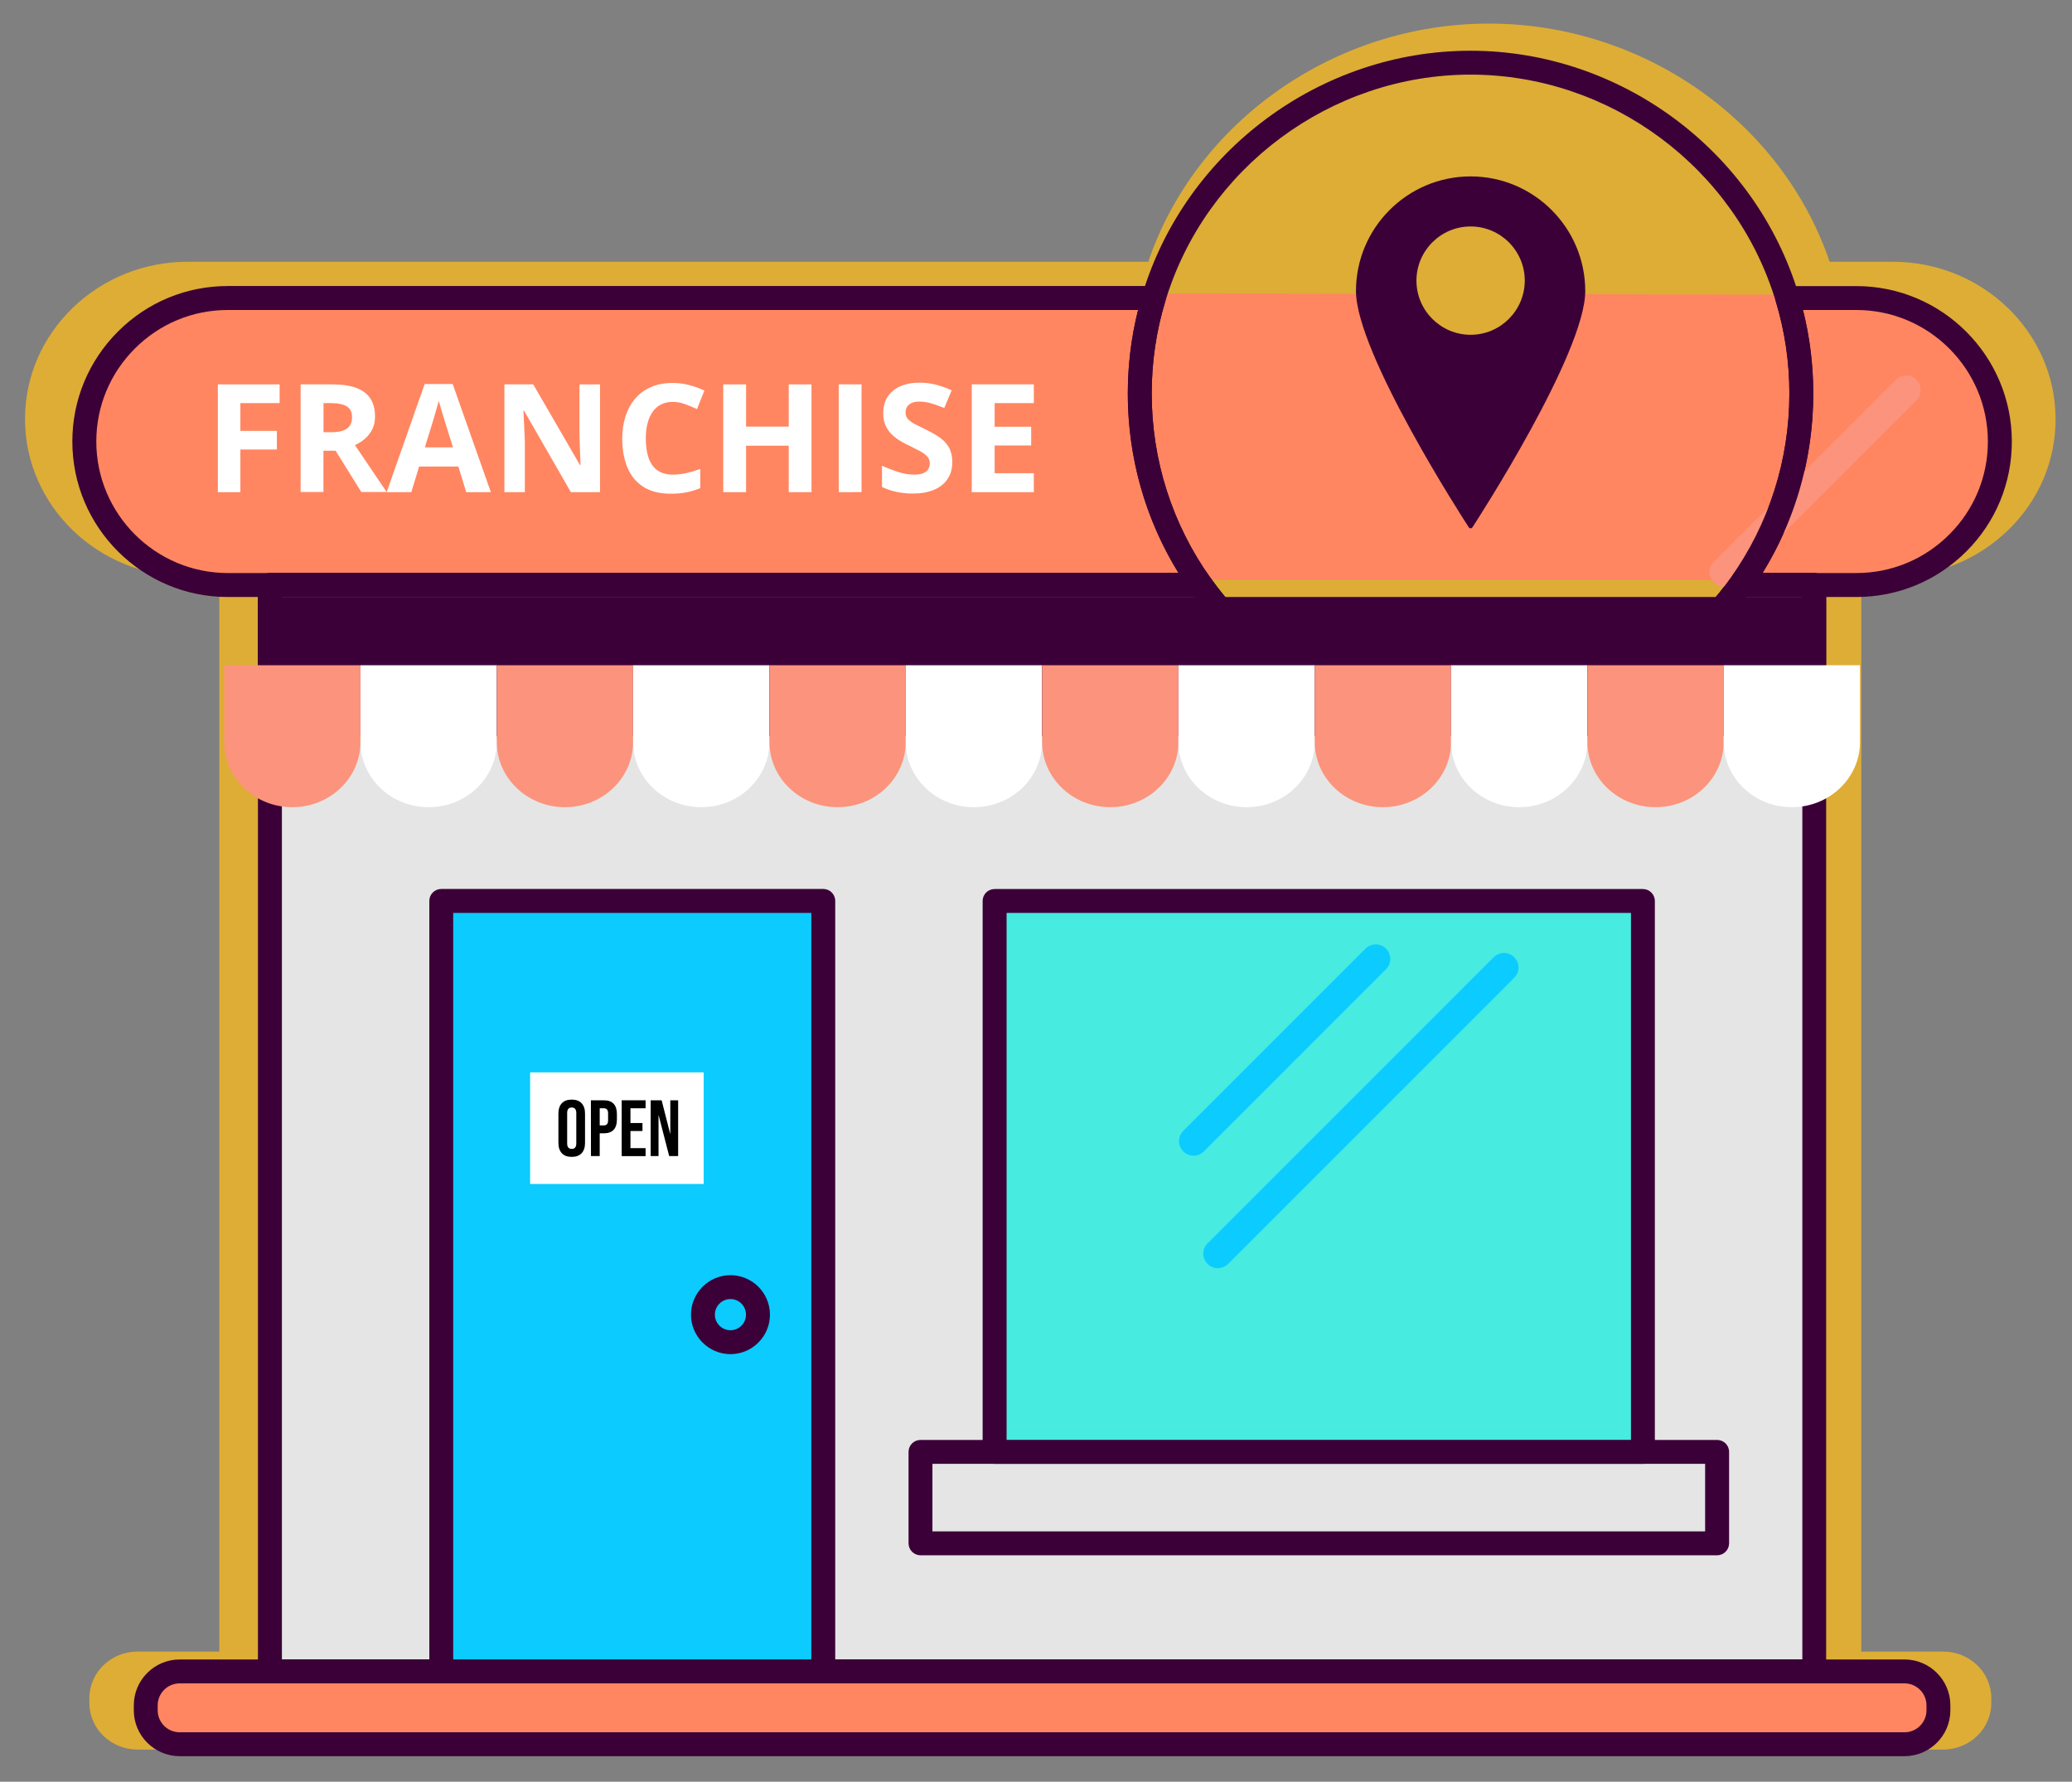
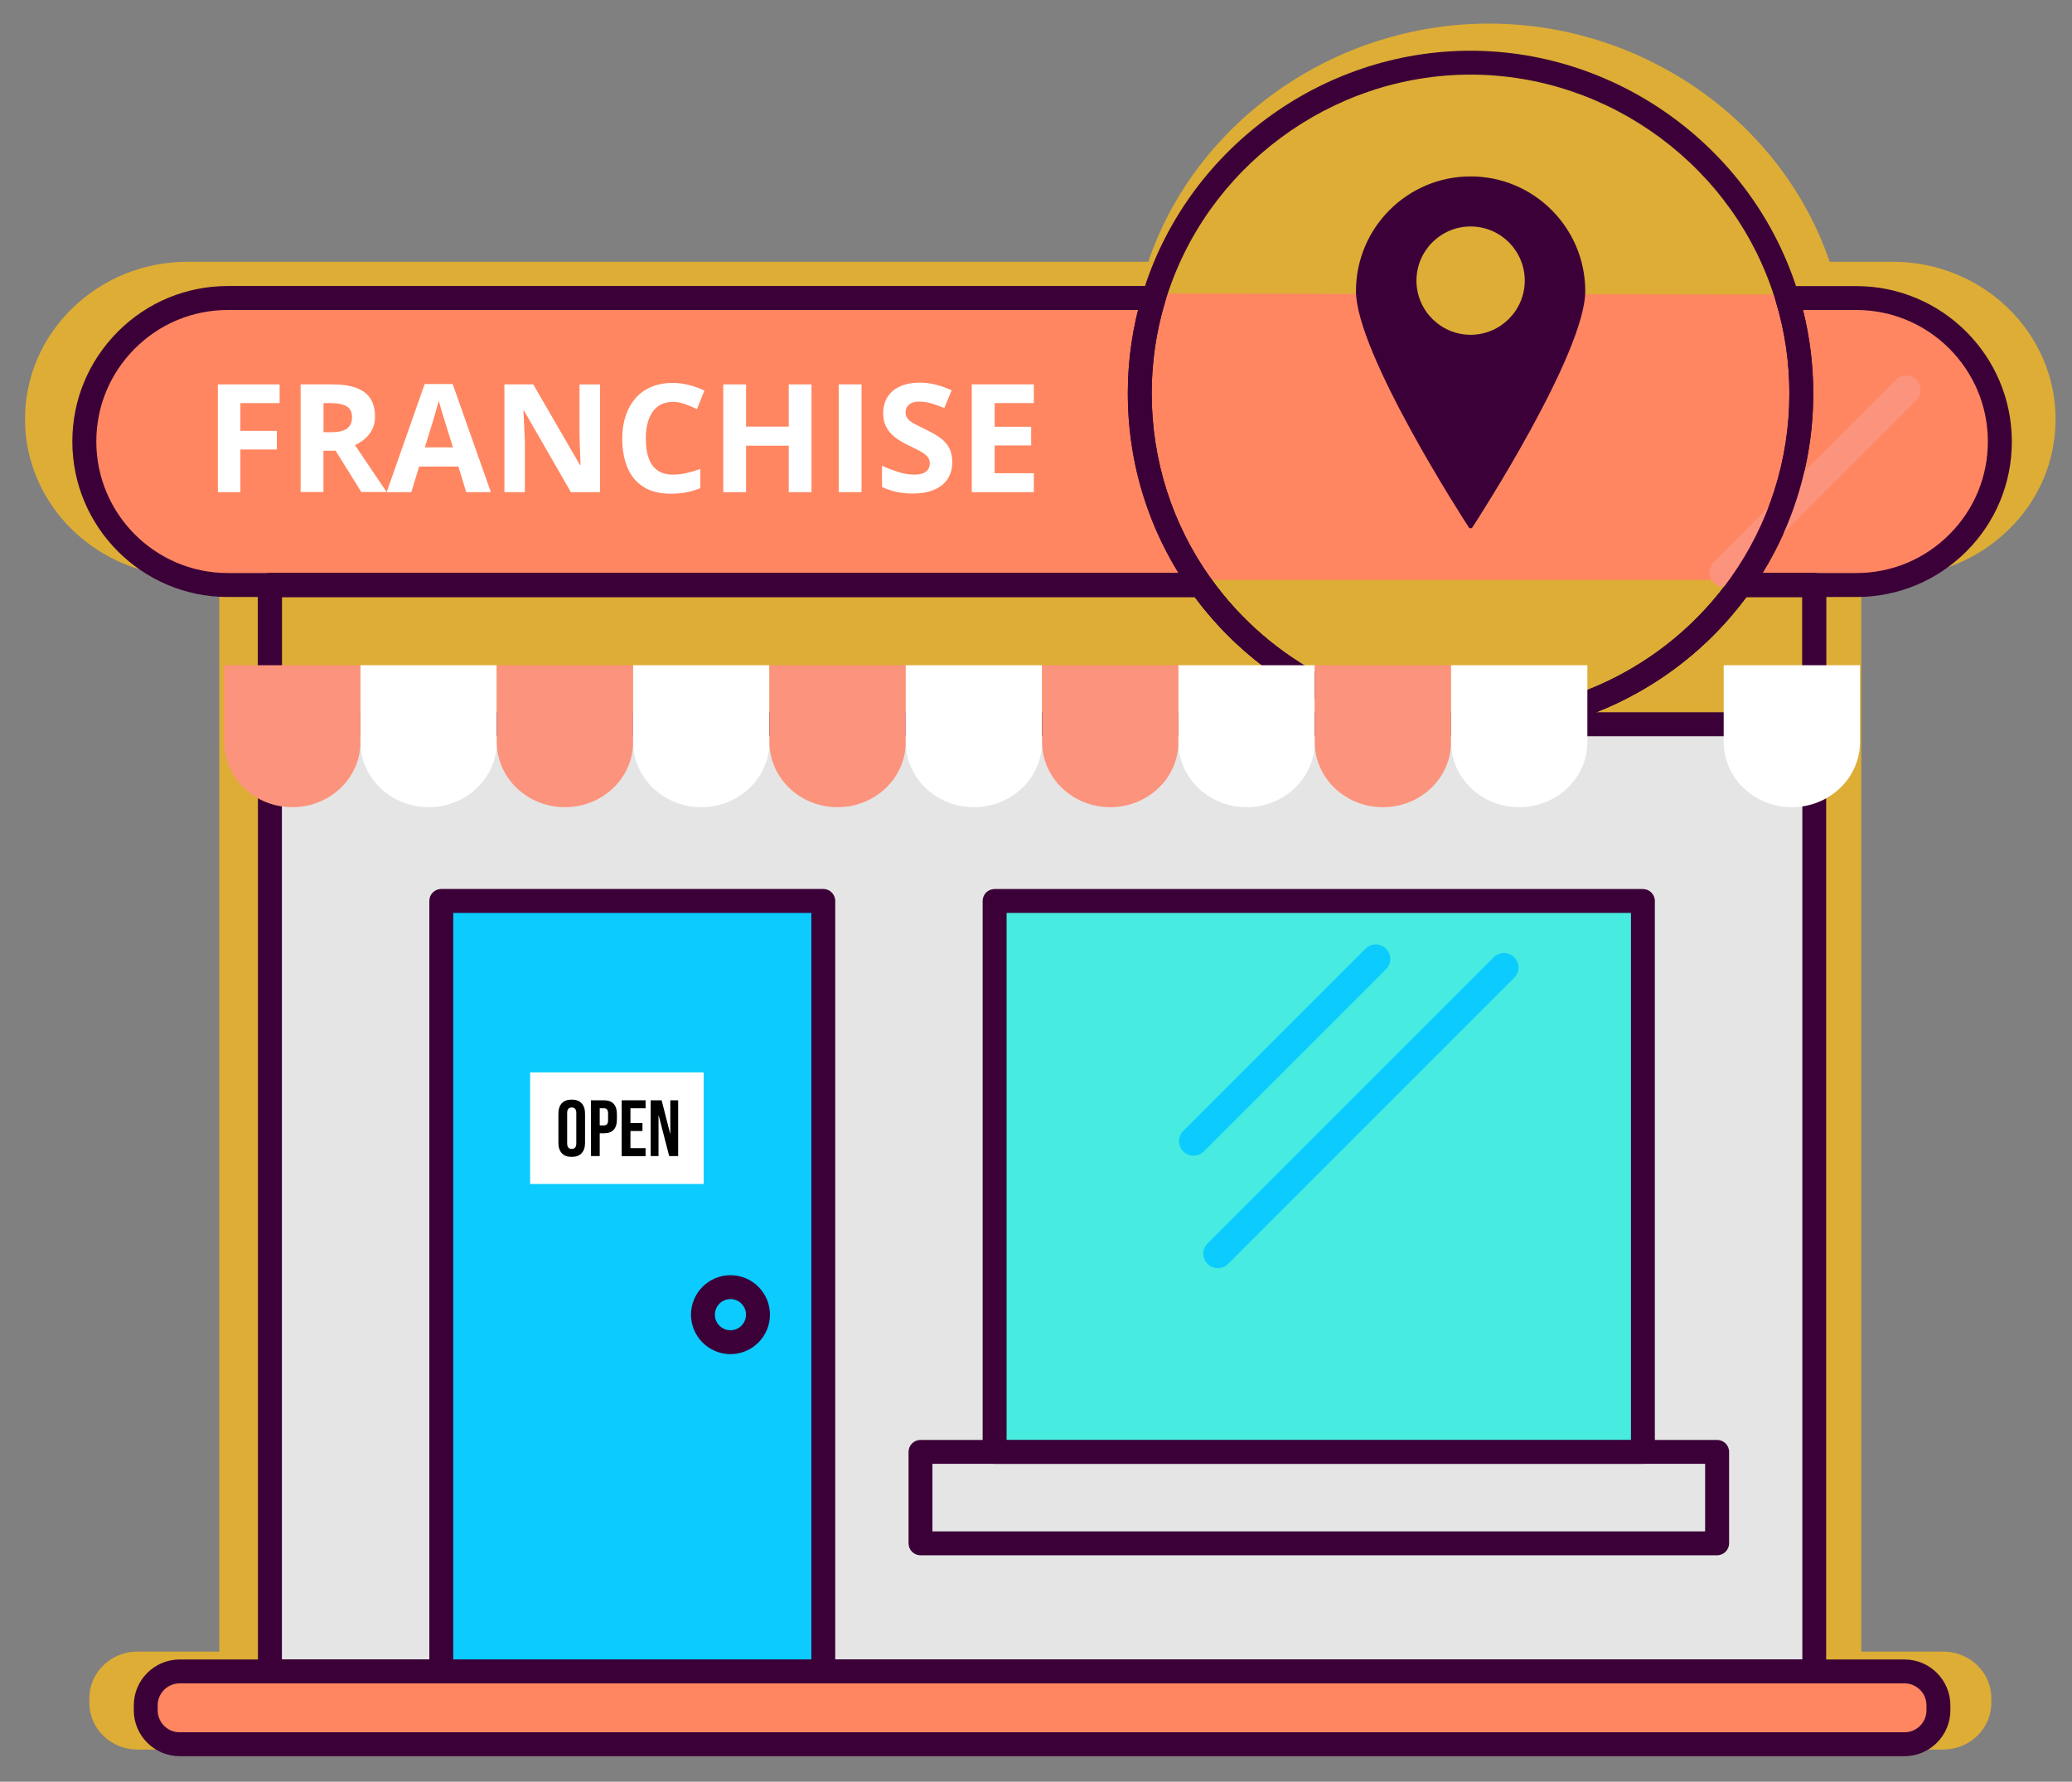
<svg xmlns="http://www.w3.org/2000/svg" version="1.1" id="bg" x="0px" y="0px" viewBox="0 0 2723.9 2342.2" style="enable-background:new 0 0 2723.9 2342.2;" xml:space="preserve">
  <rect x="0" y="0" width="2723.9" height="2342.2" fill="#808080" stroke="none" />
  <style type="text/css">
	.st0{fill:#DDAD36;}
	.st1{fill:#E5E5E5;}
	.st2{fill:#FF8661;}
	.st3{fill:#3B0037;}
	.st4{fill:#0BCBFF;}
	.st5{fill:#47EBE0;}
	.st6{fill:#FC937C;}
	.st7{fill:#FFFFFF;}
</style>
  <g>
    <path class="st0" d="M2446.9,757.8h41.4c57.1,0,110.8-21.5,151.3-60.6c40.5-39,62.7-90.9,62.7-146.2c0-114.1-96-206.9-214-206.9   h-83C2342.3,159.2,2159.9,31,1957.4,31s-384.9,128.2-447.9,313.1H246.9c-57.1,0-110.8,21.5-151.3,60.6   c-40.4,39.1-62.7,91-62.7,146.2c0,114.1,96,206.8,214,206.8h41.4V927v1244.1H180.7c-34.8,0-63.2,27.4-63.2,61.1v6.6   c0,33.7,28.3,61.1,63.2,61.1h2373.9c34.8,0,63.2-27.4,63.2-61.1v-6.6c0-33.7-28.3-61.1-63.2-61.1h-107.7v-1244V757.8z" />
    <g>
      <rect x="355.8" y="952" class="st1" width="2030.3" height="1244.8" />
      <path class="st2" d="M2625.1,594.6c0,92.7-88.5,167.8-156.3,167.8H258.3c-67.7,0-146-75.1-146-167.8v-39.2    c0-92.7,130.9-171.5,233.3-171.5l2133.5,3.6c67.7,0,146,75.2,146,167.9V594.6z" />
      <path class="st3" d="M1578.7,784.8H299.5c-112.7,0-204.4-91.7-204.4-204.4c0-54.5,21.3-105.8,59.9-144.5    c38.6-38.6,89.9-59.9,144.5-59.9h1217.3c5,0,9.7,2.4,12.6,6.4c3,4,3.9,9.2,2.4,13.9c-11.8,38.9-17.8,79.6-17.8,120.9    c0,87.6,26.8,171.6,77.4,242.7c3.4,4.8,3.9,11.1,1.2,16.3C1590,781.5,1584.6,784.8,1578.7,784.8 M299.5,407.5    c-46.1,0-89.5,18-122.2,50.7s-50.7,76.1-50.7,122.2c0,95.3,77.6,172.9,172.9,172.9h1249.9c-43.7-70.9-66.7-151.9-66.7-236.1    c0-37.2,4.5-74.1,13.5-109.7L299.5,407.5L299.5,407.5z" />
      <path class="st3" d="M2440.4,784.8h-152.6c-5.9,0-11.3-3.3-14-8.5s-2.2-11.5,1.2-16.3c50.6-71.1,77.4-155.1,77.4-242.7    c0-41.3-6-81.9-17.8-120.9c-1.4-4.8-0.6-10,2.4-13.9c3-4,7.7-6.4,12.6-6.4h90.8c112.7,0,204.4,91.7,204.4,204.4    c0,54.7-21.3,106-59.9,144.5C2546.3,763.5,2494.9,784.8,2440.4,784.8 M2317.1,753.3h123.3c46.1,0,89.5-18,122.2-50.7    c32.7-32.6,50.7-76,50.7-122.2c0-95.3-77.6-172.9-172.9-172.9h-70.1c9,35.7,13.5,72.5,13.5,109.7    C2383.8,601.4,2360.8,682.4,2317.1,753.3" />
      <path class="st3" d="M2503.7,2308.6H236.2c-33.3,0-60.3-27.1-60.3-60.3v-6.5c0-33.3,27.1-60.3,60.3-60.3h2267.5    c33.3,0,60.3,27.1,60.3,60.3v6.5C2564,2281.5,2537,2308.6,2503.7,2308.6" />
      <path class="st2" d="M236.2,2212.9c-15.9,0-28.9,12.9-28.9,28.9v6.5c0,15.9,12.9,28.9,28.9,28.9h2267.5    c15.9,0,28.9-12.9,28.9-28.9v-6.5c0-15.9-12.9-28.9-28.9-28.9H236.2z" />
      <path class="st3" d="M2385.1,2212.9H354.8c-8.7,0-15.7-7.1-15.7-15.7V769c0-8.7,7-15.7,15.7-15.7h1223.9c5.1,0,9.9,2.5,12.8,6.6    c78.7,110.5,206.4,176.4,341.7,176.4s263.1-66,341.7-176.4c2.9-4.1,7.7-6.6,12.8-6.6h97.3c8.7,0,15.7,7,15.7,15.7v1428.1    C2400.8,2205.8,2393.8,2212.9,2385.1,2212.9 M370.6,2181.4h1998.8V784.8h-73.5c-84.9,114.8-219.8,183-362.6,183    c-142.7,0-277.7-68.3-362.6-183H370.6V2181.4z" />
-       <rect x="355.8" y="784.8" class="st3" width="2030.3" height="167.3" />
      <path class="st3" d="M1933.2,967.8H354.8c-8.7,0-15.7-7-15.7-15.7v-183c0-8.7,7-15.7,15.7-15.7h1223.9c5.1,0,9.9,2.5,12.8,6.6    c78.7,110.5,206.4,176.4,341.7,176.4c8.7,0,15.7,7,15.7,15.7C1949,960.7,1941.9,967.8,1933.2,967.8 M370.6,936.3h1397.5    c-77.7-30.7-146.6-82.8-197.5-151.5h-1200V936.3z" />
      <path class="st3" d="M2385.1,967.8h-451.9c-8.7,0-15.7-7-15.7-15.7s7-15.7,15.7-15.7c135.3,0,263.1-66,341.7-176.4    c2.9-4.1,7.7-6.6,12.8-6.6h97.3c8.7,0,15.7,7,15.7,15.7v183C2400.8,960.7,2393.8,967.8,2385.1,967.8 M2098.4,936.3h271V784.8    h-73.5C2244.9,853.5,2176.1,905.6,2098.4,936.3" />
      <path class="st3" d="M1082.3,2212.9H580.1c-8.7,0-15.7-7.1-15.7-15.7V1184.3c0-8.7,7-15.7,15.7-15.7h502.2    c8.7,0,15.7,7.1,15.7,15.7v1012.8C1098,2205.8,1091,2212.9,1082.3,2212.9" />
      <rect x="595.8" y="1200.1" class="st4" width="470.8" height="981.3" />
      <path class="st3" d="M2257.3,2044.5H1210.1c-8.7,0-15.7-7-15.7-15.7v-120.2c0-8.7,7-15.7,15.7-15.7h1047.3c8.7,0,15.7,7,15.7,15.7    v120.2C2273.1,2037.5,2266,2044.5,2257.3,2044.5" />
      <rect x="1225.8" y="1924.3" class="st1" width="1015.8" height="88.8" />
      <path class="st3" d="M2159.8,1924.3h-852.3c-8.7,0-15.7-7-15.7-15.7v-724.2c0-8.7,7-15.7,15.7-15.7h852.3    c8.7,0,15.7,7.1,15.7,15.7v724.2C2175.6,1917.2,2168.5,1924.3,2159.8,1924.3" />
      <rect x="1323.3" y="1200.1" class="st5" width="820.8" height="692.7" />
      <path class="st4" d="M1569.1,1519.2c-4.9,0-9.8-1.9-13.5-5.6c-7.5-7.5-7.5-19.6,0-27l239.5-239.5c7.5-7.5,19.6-7.5,27,0    c7.5,7.5,7.5,19.6,0,27l-239.5,239.5C1578.9,1517.4,1574,1519.2,1569.1,1519.2" />
      <path class="st4" d="M1601,1667.1c-4.9,0-9.8-1.9-13.5-5.6c-7.5-7.5-7.5-19.5,0-27l376.1-376.1c7.5-7.5,19.6-7.5,27,0    c7.5,7.5,7.5,19.5,0,27l-376.1,376.1C1610.8,1665.2,1605.9,1667.1,1601,1667.1" />
      <path class="st6" d="M2266.3,771.3c-4.9,0-9.8-1.9-13.5-5.6c-7.5-7.5-7.5-19.6,0-27l239.5-239.5c7.5-7.5,19.6-7.5,27,0    c7.5,7.5,7.5,19.6,0,27l-239.5,239.5C2276.1,769.4,2271.2,771.3,2266.3,771.3" />
      <path class="st3" d="M960.3,1780.1c-28.6,0-51.9-23.3-51.9-51.9c0-28.6,23.3-51.9,51.9-51.9s51.9,23.3,51.9,51.9    C1012.2,1756.8,988.9,1780.1,960.3,1780.1 M960.3,1707.7c-11.3,0-20.5,9.2-20.5,20.5s9.2,20.5,20.5,20.5s20.4-9.2,20.4-20.5    S971.6,1707.7,960.3,1707.7" />
      <path class="st3" d="M1933.2,967.8c-145.5,0-282.8-70.9-367.4-189.6c-54.4-76.5-83.2-166.8-83.2-261c0-44.4,6.4-88.1,19.1-130    c56.7-188.7,234.1-320.5,431.4-320.5c197.4,0,374.8,131.8,431.5,320.6c12.7,41.9,19.1,85.6,19.1,130c0,94.2-28.8,184.5-83.2,261    C2216.1,896.9,2078.7,967.8,1933.2,967.8 M1933.2,98.1c-183.6,0-348.6,122.6-401.3,298.2c-11.8,39-17.8,79.7-17.8,120.9    c0,87.6,26.8,171.6,77.4,242.7c78.7,110.5,206.4,176.4,341.7,176.4s263.1-65.9,341.7-176.4c50.6-71.1,77.4-155.1,77.4-242.7    c0-41.3-6-81.9-17.8-120.9C2281.8,220.7,2116.8,98.1,1933.2,98.1" />
      <path class="st3" d="M1933.3,694.5c-1,0-1.9-0.5-2.4-1.3c-6.1-9.3-148.3-229.1-148.3-310.6c0-83.1,67.6-150.7,150.7-150.7    c83.1,0,150.7,67.6,150.7,150.7c0,81.6-142.2,301.3-148.3,310.6C1935.1,694,1934.2,694.5,1933.3,694.5" />
      <path class="st0" d="M1933.3,440.1c-39.2,0-71.2-31.9-71.2-71.2c0-39.2,31.9-71.2,71.2-71.2c39.2,0,71.2,31.9,71.2,71.2    C2004.4,408.2,1972.5,440.1,1933.3,440.1" />
      <rect x="696.9" y="1409.7" class="st7" width="228.2" height="146.7" />
      <g>
        <path d="M738.6,1516c-3-3.2-4.5-7.8-4.5-13.6v-38.5c0-5.9,1.5-10.4,4.5-13.6s7.3-4.8,13-4.8s10,1.6,13,4.8     c3,3.2,4.5,7.7,4.5,13.6v38.5c0,5.9-1.5,10.4-4.5,13.6s-7.3,4.8-13,4.8S741.6,1519.2,738.6,1516z M757.6,1503.1v-40     c0-4.8-2-7.2-6-7.2s-6,2.4-6,7.2v40c0,4.8,2,7.2,6,7.2C755.6,1510.3,757.6,1507.9,757.6,1503.1z" />
        <path d="M776.8,1446.4h17c5.7,0,10,1.5,12.9,4.6s4.3,7.6,4.3,13.5v7.2c0,5.9-1.4,10.4-4.3,13.5c-2.9,3.1-7.2,4.6-12.9,4.6h-5.4     v29.9h-11.5L776.8,1446.4L776.8,1446.4z M793.8,1479.4c1.9,0,3.3-0.5,4.2-1.6c0.9-1,1.4-2.8,1.4-5.3v-8.7c0-2.5-0.5-4.3-1.4-5.3     c-0.9-1.1-2.4-1.6-4.2-1.6h-5.4v22.5H793.8z" />
        <path d="M817.3,1446.4h31.4v10.5h-19.9v19.4h15.8v10.5h-15.8v22.5h19.9v10.5h-31.4V1446.4z" />
        <path d="M855.3,1446.4h14.5l11.2,43.9h0.2v-43.9h10.3v73.3h-11.8l-13.8-53.5h-0.2v53.5h-10.3v-73.3H855.3z" />
      </g>
      <g>
        <path class="st6" d="M294.7,874.5v100.9c0,47.3,40.1,85.7,89.6,85.7s89.6-38.4,89.6-85.7V874.5H294.7z" />
        <path class="st7" d="M473.9,874.5v100.9c0,47.3,40.1,85.7,89.6,85.7s89.6-38.4,89.6-85.7V874.5H473.9z" />
        <path class="st6" d="M653.1,874.5v100.9c0,47.3,40.1,85.7,89.6,85.7s89.6-38.4,89.6-85.7V874.5H653.1z" />
        <path class="st7" d="M832.3,874.5v100.9c0,47.3,40.1,85.7,89.6,85.7c49.5,0,89.6-38.4,89.6-85.7V874.5H832.3z" />
        <path class="st6" d="M1011.5,874.5v100.9c0,47.3,40.1,85.7,89.6,85.7s89.6-38.4,89.6-85.7V874.5H1011.5z" />
        <path class="st7" d="M1190.7,874.5v100.9c0,47.3,40.1,85.7,89.6,85.7s89.6-38.4,89.6-85.7V874.5H1190.7z" />
        <path class="st6" d="M1370,874.5v100.9c0,47.3,40.1,85.7,89.6,85.7s89.6-38.4,89.6-85.7V874.5H1370z" />
        <path class="st7" d="M1549.2,874.5v100.9c0,47.3,40.1,85.7,89.6,85.7s89.6-38.4,89.6-85.7V874.5H1549.2z" />
        <path class="st6" d="M1728.4,874.5v100.9c0,47.3,40.1,85.7,89.6,85.7s89.6-38.4,89.6-85.7V874.5H1728.4z" />
        <path class="st7" d="M1907.6,874.5v100.9c0,47.3,40.1,85.7,89.6,85.7s89.6-38.4,89.6-85.7V874.5H1907.6z" />
-         <path class="st6" d="M2086.8,874.5v100.9c0,47.3,40.1,85.7,89.6,85.7s89.6-38.4,89.6-85.7V874.5H2086.8z" />
        <path class="st7" d="M2266,874.5v100.9c0,47.3,40.1,85.7,89.6,85.7s89.6-38.4,89.6-85.7V874.5H2266z" />
      </g>
      <g>
        <path class="st7" d="M315.9,647h-29.5V505.3h81.2v24.6H316v36.5h48v24.5h-48V647H315.9z" />
        <path class="st7" d="M436.5,505.3c12.9,0,23.5,1.5,31.8,4.6c8.4,3.1,14.6,7.8,18.6,14c4.1,6.3,6.1,14.2,6.1,23.7     c0,6.5-1.2,12.1-3.7,17c-2.5,4.8-5.7,8.9-9.7,12.3c-4,3.4-8.3,6.1-13,8.2l41.7,61.7H475l-33.8-54.3h-16v54.3h-30V505.3H436.5z      M434.4,529.9h-9.1v38.3h9.7c9.9,0,17.1-1.7,21.4-5c4.3-3.3,6.4-8.2,6.4-14.7c0-6.7-2.3-11.5-6.9-14.3     C451.2,531.4,444,529.9,434.4,529.9z" />
        <path class="st7" d="M612.9,647l-10.3-33.7H551L540.7,647h-32.4l50-142.2h36.8L645.3,647H612.9z M595.5,588.1l-10.3-32.9     c-0.6-2.2-1.5-5-2.6-8.5s-2.1-7-3.2-10.6c-1.1-3.6-1.9-6.7-2.6-9.3c-0.6,2.6-1.5,5.9-2.7,9.8c-1.1,3.9-2.2,7.6-3.2,11.1     s-1.8,6-2.2,7.5l-10.2,32.9H595.5z" />
        <path class="st7" d="M788.7,647h-38.2l-61.6-107.1h-0.8c0.3,4.5,0.5,8.9,0.7,13.5c0.2,4.5,0.4,9,0.6,13.5c0.2,4.5,0.4,9,0.6,13.5     V647h-26.9V505.3H701l61.5,106.1h0.7c-0.1-4.4-0.3-8.8-0.5-13.1s-0.4-8.7-0.5-13c-0.2-4.3-0.3-8.7-0.4-13v-67h27V647H788.7z" />
        <path class="st7" d="M884.5,528.3c-5.7,0-10.8,1.1-15.3,3.3c-4.4,2.2-8.1,5.4-11.1,9.6c-3,4.2-5.3,9.3-6.8,15.2     c-1.6,5.9-2.3,12.6-2.3,20.1c0,10,1.2,18.6,3.7,25.6c2.5,7.1,6.3,12.5,11.6,16.2c5.2,3.7,12,5.6,20.2,5.6     c5.7,0,11.5-0.6,17.3-1.9c5.8-1.3,12.1-3.1,18.8-5.5v25.2c-6.3,2.6-12.4,4.4-18.5,5.6c-6.1,1.1-12.9,1.7-20.4,1.7     c-14.6,0-26.6-3-36-9.1c-9.4-6-16.4-14.5-20.9-25.4s-6.8-23.6-6.8-38.1c0-10.7,1.5-20.5,4.4-29.4s7.2-16.6,12.8-23.2     c5.6-6.5,12.6-11.6,20.8-15.1c8.3-3.6,17.8-5.3,28.5-5.3c7,0,14.1,0.9,21.2,2.7s13.8,4.2,20.3,7.3l-9.7,24.4     c-5.3-2.5-10.6-4.7-16-6.6C894.9,529.2,889.7,528.3,884.5,528.3z" />
        <path class="st7" d="M1066.8,647h-29.9v-61.1h-56.1V647h-30V505.3h30v55.5h56.1v-55.5h29.9V647z" />
        <path class="st7" d="M1102.6,647V505.3h30v141.6L1102.6,647L1102.6,647z" />
        <path class="st7" d="M1251.9,607.6c0,8.4-2,15.7-6.1,21.9s-10,11-17.8,14.3c-7.8,3.4-17.2,5-28.3,5c-4.9,0-9.7-0.3-14.4-1     c-4.7-0.6-9.2-1.6-13.5-2.9c-4.3-1.3-8.4-2.8-12.3-4.7v-27.9c6.7,3,13.7,5.7,20.9,8c7.2,2.4,14.4,3.6,21.5,3.6     c4.9,0,8.9-0.6,11.9-1.9c3-1.3,5.2-3.1,6.5-5.3c1.4-2.3,2-4.8,2-7.8c0-3.6-1.2-6.6-3.6-9.1s-5.7-4.9-9.8-7.1     c-4.2-2.2-8.9-4.6-14.1-7.1c-3.3-1.5-6.9-3.4-10.8-5.7s-7.6-5-11-8.2c-3.5-3.2-6.3-7.2-8.6-11.8c-2.2-4.6-3.3-10.2-3.3-16.6     c0-8.5,1.9-15.7,5.8-21.7s9.4-10.6,16.6-13.8s15.7-4.8,25.5-4.8c7.4,0,14.4,0.9,21.1,2.6c6.7,1.7,13.7,4.2,21,7.4l-9.7,23.3     c-6.5-2.6-12.4-4.7-17.5-6.2c-5.2-1.5-10.4-2.2-15.8-2.2c-3.7,0-6.9,0.6-9.6,1.8c-2.6,1.2-4.6,2.9-6,5c-1.4,2.2-2,4.7-2,7.5     c0,3.4,1,6.2,3,8.5s4.9,4.5,8.9,6.6s8.9,4.6,14.9,7.5c7.2,3.4,13.4,7,18.6,10.7c5.1,3.7,9.1,8.1,11.9,13.1     C1250.5,594,1251.9,600.2,1251.9,607.6z" />
        <path class="st7" d="M1359.1,647h-81.6V505.3h81.6v24.6h-51.5V561h48v24.6h-48v36.5h51.5V647z" />
      </g>
    </g>
  </g>
</svg>